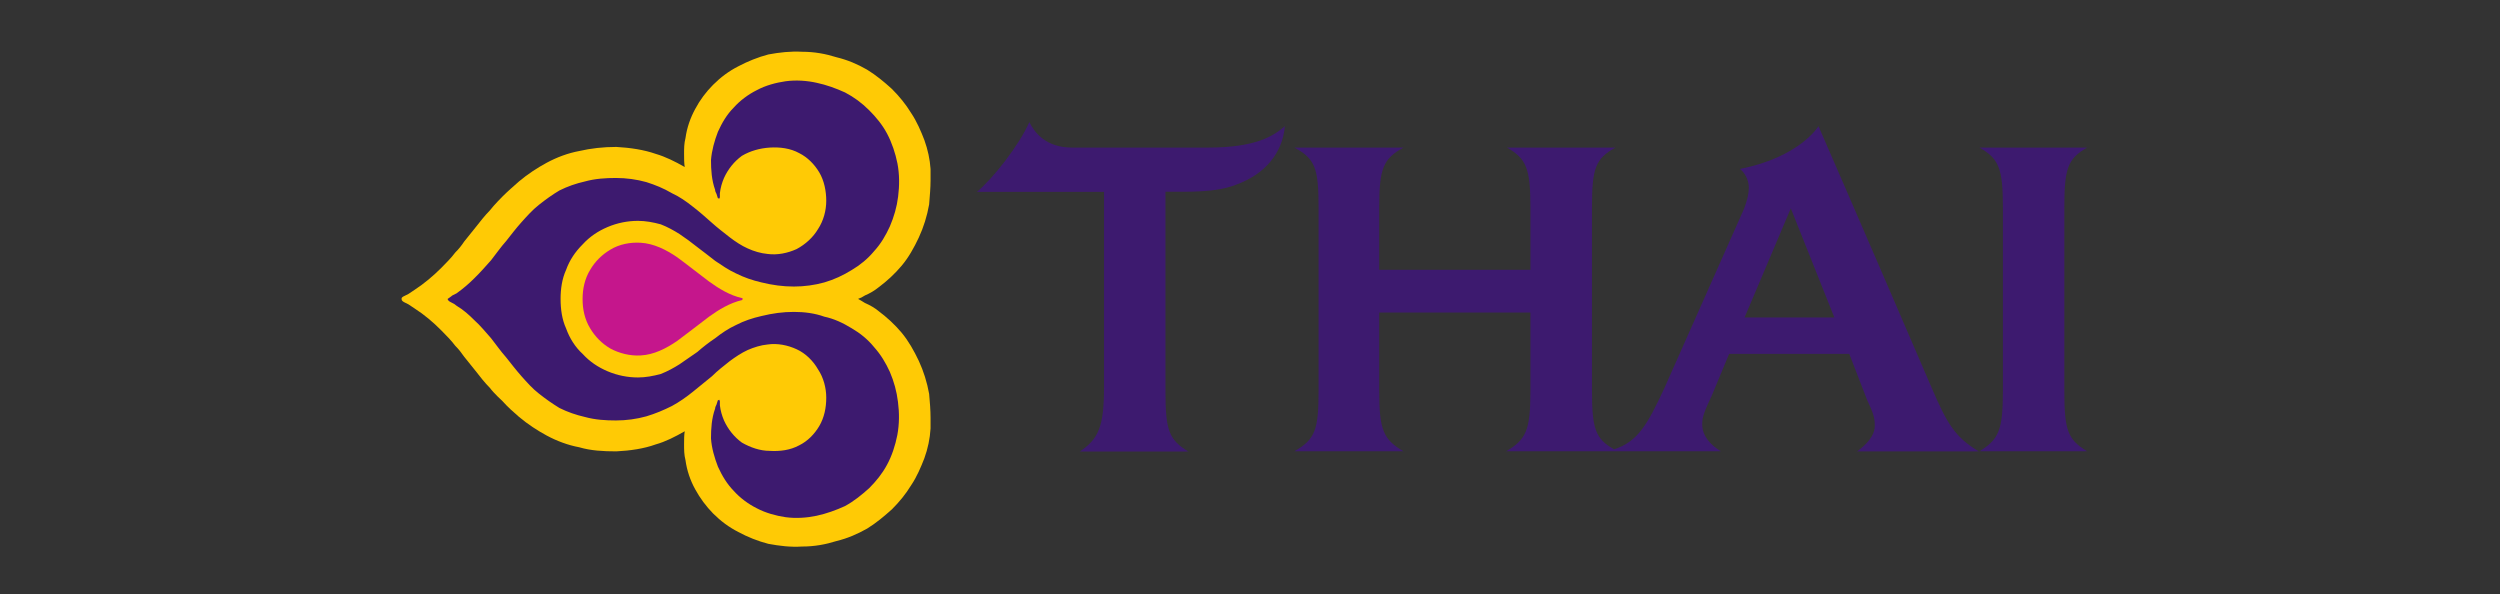
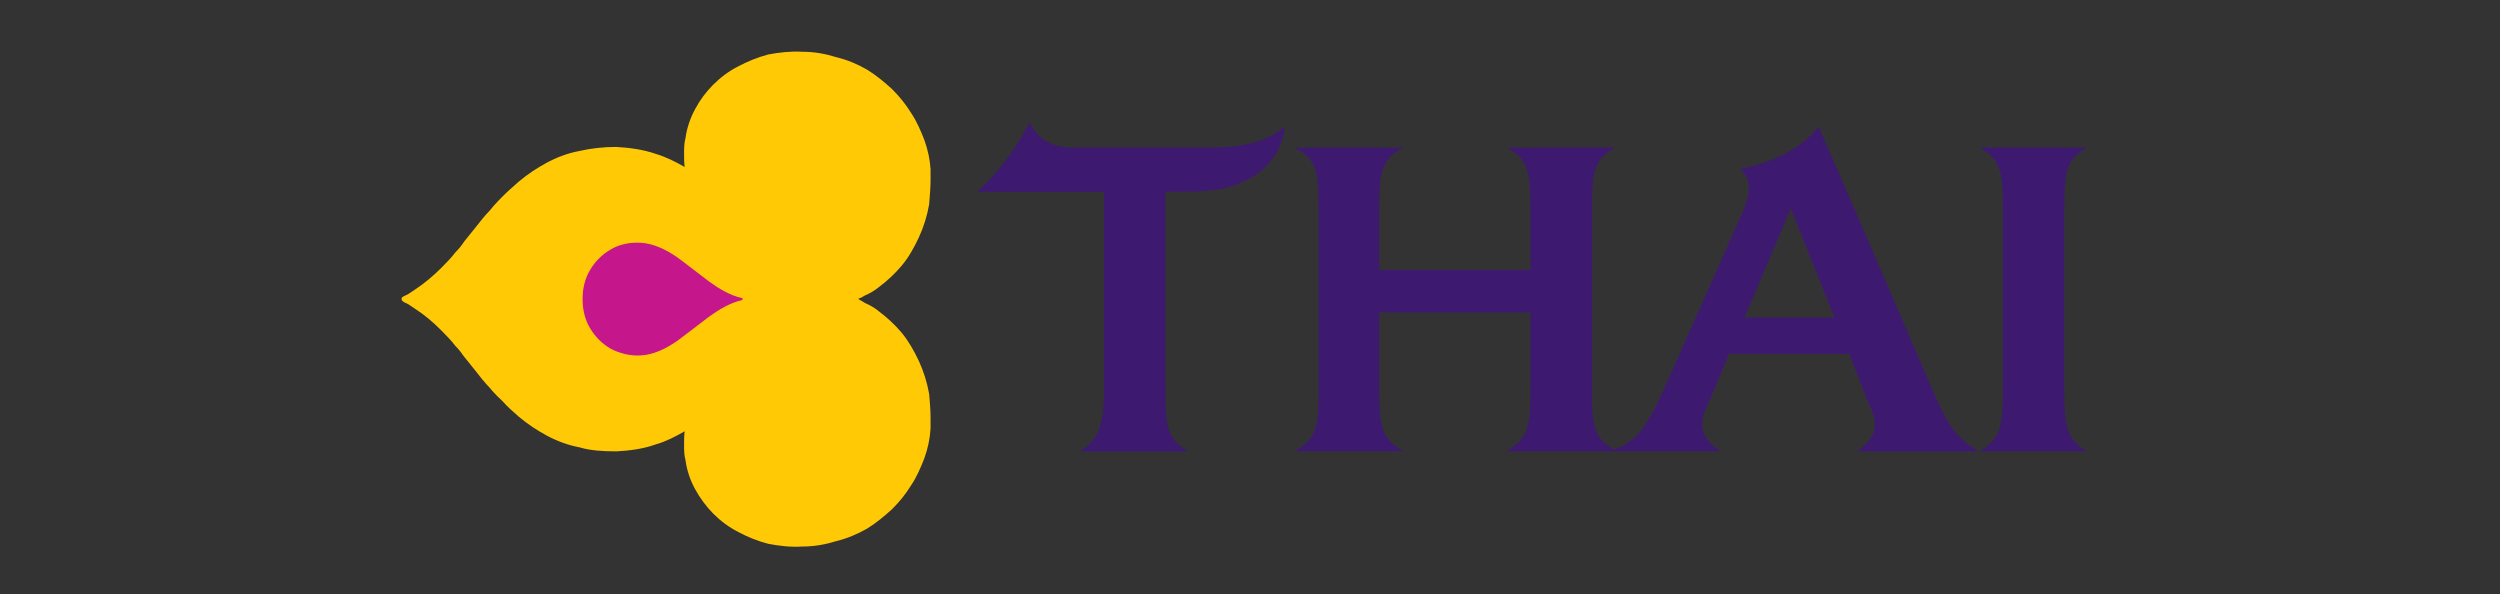
<svg xmlns="http://www.w3.org/2000/svg" version="1.1" id="Layer_1" x="0px" y="0px" viewBox="0 0 194.13 46.15" style="enable-background:new 0 0 194.13 46.15;" xml:space="preserve">
  <rect x="0" y="0" width="194.13" height="46.15" fill="#333333" stroke="none" />
  <style type="text/css">
	.st0{fill-rule:evenodd;clip-rule:evenodd;fill:#2E3290;}
	.st1{fill-rule:evenodd;clip-rule:evenodd;fill:#F6B626;}
	.st2{fill-rule:evenodd;clip-rule:evenodd;fill:#EC2029;}
	.st3{fill:#EC1E24;}
	.st4{fill-rule:evenodd;clip-rule:evenodd;fill:#D71440;}
	.st5{fill-rule:evenodd;clip-rule:evenodd;fill:#008B44;}
	.st6{fill-rule:evenodd;clip-rule:evenodd;fill:#F06022;}
	.st7{fill-rule:evenodd;clip-rule:evenodd;fill:#0086BE;}
	.st8{fill-rule:evenodd;clip-rule:evenodd;fill:#034693;}
	.st9{fill:#034EA2;}
	.st10{fill:#FFFFFF;}
	.st11{fill:#231F20;}
	.st12{fill-rule:evenodd;clip-rule:evenodd;fill:#FFCA05;}
	.st13{fill-rule:evenodd;clip-rule:evenodd;fill:#3D1A6F;}
	.st14{fill-rule:evenodd;clip-rule:evenodd;fill:#C5168C;}
</style>
  <g>
    <polygon class="st0" points="-129.3,-81.08 -67.28,-81.08 -56.23,-142.74  " />
    <polygon class="st1" points="-64.77,-115.81 -64.26,-135.97 -65.95,-134.53 -66.43,-115.63 -68.71,-107.24 -68.71,-107.24    -68.71,-107.24 -68.71,-107.24 -72.62,-114.39 -74.71,-127.14 -76.18,-125.9 -74.34,-114.39 -74.34,-105.39 -74.29,-105.41    -74.38,-105.37 -74.34,-105.39 -79.74,-111.72 -84.38,-118.98 -85.63,-117.93 -81.19,-110.98 -79.08,-102.9 -79.02,-102.93    -79.14,-102.85 -79.08,-102.9 -86.29,-107.77 -90.85,-113.52 -92.07,-112.49 -87.56,-106.79 -83.49,-99.53 -91.78,-102.84    -97.84,-107.62 -99.06,-106.59 -92.82,-101.66 -87.09,-95.61 -87.04,-95.67 -87.12,-95.56 -87.09,-95.61 -96.08,-97.16    -105.38,-101.26 -106.69,-100.16 -96.85,-95.83 -89.99,-91 -89.94,-91.08 -90.03,-90.9 -89.99,-91 -98.83,-91.61 -112.45,-95.3    -113.86,-94.1 -99.35,-90.18 -91.87,-86.17 -100.64,-85.13 -122.98,-86.41 -124.66,-84.99 -100.86,-83.63 -92.76,-81.37    -62.28,-106.63  " />
    <polygon class="st2" points="-94.26,-81.08 -32.24,-81.08 -21.19,-142.74  " />
    <path class="st0" d="M-5.97-117.18h-5.27l5.32-25.56H4.43c1.84,0,3.3,0.22,4.37,0.65c1.07,0.43,1.92,1.16,2.54,2.16   c0.63,1.01,0.94,2.21,0.94,3.6c0,1.29-0.25,2.54-0.74,3.76c-0.5,1.22-1.11,2.2-1.83,2.93c-0.72,0.73-1.5,1.29-2.33,1.67   c-0.83,0.38-1.95,0.66-3.36,0.86c-0.82,0.12-2.36,0.17-4.61,0.17h-3.35L-5.97-117.18z M-3.06-131.18h1.6c2.75,0,4.58-0.17,5.5-0.52   c0.92-0.34,1.65-0.9,2.17-1.66c0.53-0.76,0.79-1.6,0.79-2.51c0-0.61-0.14-1.11-0.41-1.5c-0.27-0.39-0.65-0.68-1.14-0.86   s-1.58-0.27-3.27-0.27h-3.73L-3.06-131.18z" />
    <path class="st0" d="M17.27-117.18H12.3l5.32-25.56h4.98l-1.9,9.12c1.14-0.9,2.21-1.55,3.2-1.95c0.99-0.4,2.05-0.6,3.19-0.6   c1.52,0,2.72,0.44,3.61,1.32c0.89,0.88,1.33,2.02,1.33,3.45c-0.03,0.74-0.2,1.88-0.52,3.44l-2.33,10.79H24.2l2.35-11   c0.25-1.19,0.39-1.97,0.42-2.31c0-0.64-0.2-1.14-0.59-1.53c-0.4-0.38-0.93-0.57-1.61-0.57c-0.86,0-1.69,0.29-2.48,0.87   c-1.03,0.77-1.81,1.72-2.35,2.84c-0.29,0.62-0.67,2.07-1.14,4.36L17.27-117.18z" />
    <path class="st0" d="M37.69-135.71h4.98l-3.86,18.54h-4.98L37.69-135.71z M39.15-142.74h4.98l-0.94,4.53h-4.98L39.15-142.74z" />
    <polygon class="st0" points="43.56,-117.18 48.88,-142.74 53.86,-142.74 48.53,-117.18  " />
    <path class="st0" d="M57.14-135.71h4.98l-3.86,18.54h-4.98L57.14-135.71z M58.6-142.74h4.98l-0.94,4.53h-4.98L58.6-142.74z" />
    <path class="st0" d="M66.75-135.71h4.75l-0.38,1.89c1.01-0.84,1.95-1.44,2.83-1.8c0.88-0.36,1.82-0.54,2.83-0.54   c1.93,0,3.48,0.67,4.66,2.01c1.17,1.34,1.76,3.34,1.76,6c0,3.35-1.02,6.17-3.06,8.48c-1.75,1.97-3.82,2.95-6.2,2.95   c-2.46,0-4.31-0.99-5.57-2.96l-1.96,9.54h-4.98L66.75-135.71z M69.72-125.07c0,1.46,0.35,2.59,1.05,3.4   c0.7,0.81,1.53,1.21,2.48,1.21c0.82,0,1.62-0.3,2.39-0.9c0.77-0.61,1.4-1.61,1.91-3.01c0.5-1.4,0.76-2.7,0.76-3.89   c0-1.39-0.33-2.46-0.99-3.21c-0.66-0.74-1.51-1.12-2.53-1.12c-0.95,0-1.82,0.34-2.61,1.03c-0.78,0.68-1.39,1.69-1.82,3.01   C69.93-127.23,69.72-126.07,69.72-125.07z" />
    <path class="st0" d="M88.34-135.71h4.75l-0.38,1.89c1.01-0.84,1.95-1.44,2.83-1.8c0.88-0.36,1.82-0.54,2.83-0.54   c1.93,0,3.48,0.67,4.66,2.01c1.17,1.34,1.76,3.34,1.76,6c0,3.35-1.02,6.17-3.06,8.48c-1.75,1.97-3.81,2.95-6.2,2.95   c-2.46,0-4.31-0.99-5.57-2.96l-1.96,9.54h-4.98L88.34-135.71z M91.31-125.07c0,1.46,0.35,2.59,1.05,3.4   c0.7,0.81,1.53,1.21,2.48,1.21c0.82,0,1.62-0.3,2.39-0.9c0.77-0.61,1.4-1.61,1.91-3.01c0.5-1.4,0.76-2.7,0.76-3.89   c0-1.39-0.33-2.46-1-3.21c-0.66-0.74-1.5-1.12-2.53-1.12c-0.95,0-1.82,0.34-2.61,1.03c-0.79,0.68-1.39,1.69-1.82,3.01   C91.53-127.23,91.31-126.07,91.31-125.07z" />
    <path class="st0" d="M110.05-135.71h4.98l-3.86,18.54h-4.98L110.05-135.71z M111.51-142.74h4.98l-0.95,4.53h-4.98L111.51-142.74z" />
    <path class="st0" d="M119.83-135.71h4.75l-0.48,2.45c1.2-1.04,2.32-1.79,3.36-2.23c1.04-0.45,2.14-0.67,3.3-0.67   c1.54,0,2.76,0.45,3.65,1.33c0.89,0.89,1.33,2.07,1.33,3.53c-0.02,0.65-0.23,1.87-0.64,3.68l-2.25,10.44h-4.98l2.24-10.48   c0.33-1.56,0.5-2.5,0.53-2.82c0-0.66-0.19-1.18-0.58-1.56c-0.39-0.38-0.92-0.57-1.61-0.57c-0.75,0-1.58,0.31-2.5,0.93   c-0.92,0.62-1.64,1.44-2.16,2.45c-0.39,0.72-0.82,2.2-1.31,4.43l-1.54,7.61h-4.98L119.83-135.71z" />
    <path class="st0" d="M155.47-124.89h-12.46c-0.01,0.2-0.02,0.35-0.02,0.46c0,1.24,0.35,2.24,1.04,3c0.7,0.76,1.54,1.14,2.55,1.14   c1.65,0,2.93-0.85,3.85-2.55l4.48,0.74c-0.87,1.79-2.03,3.14-3.48,4.04c-1.45,0.9-3.08,1.35-4.88,1.35c-2.48,0-4.49-0.79-6.04-2.37   c-1.55-1.58-2.32-3.67-2.32-6.27c0-2.54,0.7-4.8,2.1-6.78c1.91-2.68,4.63-4.02,8.16-4.02c2.25,0,4.05,0.7,5.37,2.11   c1.33,1.41,1.99,3.37,1.99,5.9C155.82-126.94,155.7-125.85,155.47-124.89z M151.28-127.94c0.01-0.22,0.02-0.39,0.02-0.51   c0-1.38-0.31-2.41-0.92-3.1c-0.61-0.69-1.43-1.03-2.46-1.03c-1.03,0-1.95,0.39-2.76,1.17c-0.81,0.78-1.36,1.94-1.65,3.47H151.28z" />
    <path class="st0" d="M2.43-89.08H-7.68l-3.11,5.67h-5.42l14.43-25.56h5.92l4.11,25.56H3.27L2.43-89.08z M1.8-93.33l-1.51-10.26   l-5.63,10.26H1.8z" />
    <path class="st0" d="M15.08-101.94h4.98L16.2-83.41h-4.98L15.08-101.94z M16.54-108.97h4.98l-0.94,4.53h-4.98L16.54-108.97z" />
    <path class="st0" d="M24.51-101.94h4.69l-0.73,3.51c1.75-2.64,3.65-3.97,5.68-3.97c0.72,0,1.49,0.18,2.32,0.54l-1.93,4.07   c-0.46-0.16-0.95-0.24-1.47-0.24c-0.87,0-1.76,0.33-2.66,0.98c-0.9,0.65-1.6,1.53-2.11,2.62c-0.5,1.1-1,2.83-1.5,5.21l-1.17,5.81   h-4.98L24.51-101.94z" />
    <polygon class="st0" points="34.64,-83.41 39.95,-108.97 44.93,-108.97 39.61,-83.41  " />
    <path class="st0" d="M48.22-101.94h4.98l-3.86,18.54h-4.98L48.22-101.94z M49.68-108.97h4.98l-0.94,4.53h-4.98L49.68-108.97z" />
    <path class="st0" d="M57.99-101.94h4.74l-0.48,2.45c1.2-1.04,2.32-1.79,3.37-2.23c1.04-0.45,2.14-0.67,3.29-0.67   c1.54,0,2.76,0.45,3.65,1.33c0.89,0.89,1.33,2.07,1.33,3.53c-0.02,0.65-0.23,1.87-0.64,3.68l-2.25,10.44h-4.98l2.24-10.48   c0.33-1.56,0.51-2.5,0.53-2.82c0-0.66-0.19-1.18-0.58-1.56c-0.38-0.38-0.92-0.57-1.61-0.57c-0.75,0-1.58,0.31-2.49,0.93   c-0.92,0.62-1.64,1.44-2.16,2.45c-0.39,0.72-0.82,2.2-1.31,4.43l-1.54,7.61h-4.98L57.99-101.94z" />
    <path class="st0" d="M93.64-91.12H81.18c-0.02,0.2-0.02,0.35-0.02,0.46c0,1.24,0.35,2.24,1.04,3c0.7,0.76,1.55,1.14,2.55,1.14   c1.65,0,2.93-0.85,3.85-2.55l4.48,0.74c-0.87,1.79-2.03,3.14-3.48,4.04c-1.45,0.9-3.08,1.35-4.88,1.35c-2.47,0-4.49-0.79-6.03-2.37   c-1.55-1.58-2.32-3.67-2.32-6.27c0-2.54,0.7-4.8,2.09-6.78c1.91-2.68,4.63-4.02,8.17-4.02c2.25,0,4.04,0.7,5.37,2.11   c1.33,1.41,2,3.37,2,5.9C93.99-93.17,93.87-92.08,93.64-91.12z M89.45-94.18c0.01-0.22,0.02-0.39,0.02-0.51   c0-1.38-0.31-2.41-0.92-3.1c-0.61-0.69-1.43-1.03-2.46-1.03c-1.03,0-1.95,0.39-2.76,1.17c-0.81,0.78-1.37,1.94-1.66,3.47H89.45z" />
    <path class="st0" d="M94.7-88.54l4.82-0.76c0.43,1.01,0.97,1.73,1.61,2.15c0.64,0.42,1.52,0.63,2.63,0.63   c1.15,0,2.06-0.26,2.75-0.77c0.48-0.35,0.72-0.78,0.72-1.28c0-0.34-0.12-0.64-0.37-0.91c-0.25-0.26-0.95-0.57-2.07-0.94   c-3.03-1-4.9-1.8-5.62-2.38c-1.13-0.91-1.69-2.1-1.69-3.57c0-1.47,0.55-2.73,1.64-3.79c1.52-1.48,3.79-2.22,6.79-2.22   c2.38,0,4.19,0.44,5.41,1.31c1.22,0.88,1.99,2.06,2.32,3.55l-4.59,0.81c-0.25-0.68-0.64-1.19-1.19-1.53   c-0.75-0.46-1.65-0.69-2.7-0.69c-1.05,0-1.81,0.18-2.27,0.53c-0.46,0.35-0.69,0.75-0.69,1.21c0,0.47,0.23,0.85,0.7,1.16   c0.29,0.19,1.23,0.51,2.81,0.98c2.44,0.71,4.07,1.41,4.9,2.1c1.16,0.97,1.74,2.13,1.74,3.5c0,1.76-0.74,3.29-2.21,4.58   c-1.48,1.29-3.56,1.94-6.24,1.94c-2.67,0-4.74-0.49-6.2-1.47C96.21-85.4,95.22-86.77,94.7-88.54z" />
  </g>
  <g id="_x23_e60005ff">
    <path class="st3" d="M149.16-111.65h20.46c-3.16,12.64-6.2,25.31-9.38,37.95h-41.48v-0.39l0,0.39   C128.87-86.38,139.01-99.02,149.16-111.65 M146.86-104.34c0,2.72-0.01,5.44,0.01,8.16c-2.71,0.01-5.42-0.01-8.13,0.01   c0.01,2.33,0.01,4.66,0,6.99c2.71,0.01,5.42,0,8.13,0.01c-0.01,2.72,0,5.44-0.01,8.16c2.35,0.01,4.7,0.01,7.05,0   c-0.01-2.72,0-5.44-0.01-8.16c2.72,0,5.44,0,8.16,0c0-2.33,0-4.67,0-7c-2.72,0-5.44,0-8.16,0c0.01-2.72-0.01-5.44,0.01-8.16   C151.56-104.34,149.21-104.35,146.86-104.34z" />
    <path class="st3" d="M176.3-103.17c2.15-1.86,5.13-2.35,7.89-2.26c2.55,0.11,5.31,0.77,7.05,2.77c1.07,1.17,1.44,2.77,1.56,4.31   c-2,0.02-4,0.01-6,0c-0.11-1.1-0.68-2.25-1.81-2.58c-1.48-0.42-3.47-0.36-4.4,1.05c-0.68,1.15,0.04,2.59,1.18,3.11   c3.2,1.63,7.15,1.91,9.77,4.57c2.53,2.94,2,8.01-1.1,10.36c-2.2,1.74-5.15,2.14-7.88,1.99c-2.57-0.16-5.3-0.83-7.12-2.78   c-1.24-1.3-1.75-3.12-1.72-4.89c2,0,3.99,0,5.99,0c0.15,0.81,0.34,1.68,0.96,2.27c0.99,1.02,2.54,1.16,3.87,0.96   c1.34-0.22,2.52-1.45,2.4-2.86c-0.04-0.96-0.81-1.67-1.61-2.09c-2.74-1.46-6.06-1.61-8.58-3.52   C173.46-95.09,173.23-100.56,176.3-103.17z" />
    <path class="st3" d="M243.71-103.15c2.06-1.81,4.91-2.32,7.57-2.3c2.57,0.08,5.38,0.64,7.21,2.59c1.18,1.19,1.64,2.88,1.74,4.51   c-2.01,0.02-4.01,0.03-6.01,0c-0.11-1.04-0.59-2.14-1.64-2.51c-1.33-0.46-3-0.45-4.13,0.48c-0.91,0.74-0.89,2.23-0.1,3.05   c0.84,0.86,2.05,1.18,3.16,1.53c2.28,0.7,4.66,1.32,6.61,2.76c3.39,2.48,3.37,8.09,0.29,10.81c-2.17,1.99-5.28,2.52-8.13,2.4   c-2.66-0.14-5.55-0.78-7.42-2.83c-1.24-1.29-1.72-3.1-1.73-4.85c2,0,4.01,0,6.01,0c0.17,0.8,0.31,1.66,0.94,2.25   c1.15,1.18,3.04,1.29,4.53,0.81c1.62-0.56,2.43-2.89,1.07-4.13c-1.33-1.15-3.11-1.53-4.73-2.07c-2.25-0.65-4.67-1.48-6.12-3.45   C240.91-96.78,241.17-100.94,243.71-103.15z" />
    <path class="st3" d="M265.5-103.27c2.44-1.98,5.79-2.38,8.83-2.08c2.33,0.22,4.79,1.05,6.25,2.98c0.91,1.14,1.22,2.61,1.33,4.02   c-1.99,0.02-3.99,0-5.98,0.01c-0.2-0.73-0.32-1.55-0.95-2.05c-1.12-0.93-2.77-0.92-4.09-0.48c-1.07,0.35-1.74,1.57-1.38,2.66   c0.36,1.15,1.55,1.7,2.6,2.07c2.59,0.88,5.39,1.43,7.64,3.08c3.43,2.46,3.4,8.14,0.3,10.86c-2.11,1.92-5.1,2.46-7.86,2.39   c-2.62-0.11-5.43-0.66-7.39-2.53c-1.41-1.31-2.03-3.27-2-5.16c2,0,4,0,5.99,0c0.16,1.28,0.83,2.57,2.11,3.02   c1.53,0.51,3.58,0.48,4.63-0.94c0.86-1.05,0.62-2.76-0.57-3.47c-2.88-1.86-6.66-1.8-9.35-4.04   C262.49-95.4,262.42-100.75,265.5-103.27z" />
    <path class="st3" d="M193.58-104.87c2.06,0,4.13,0.01,6.19-0.01c1.37,5.41,2.73,10.81,4.05,16.23c1.6-5.4,3.15-10.82,4.74-16.23   c2.04,0,4.07,0,6.11,0c1.61,5.39,3.08,10.82,4.78,16.19c1.25-5.41,2.67-10.78,3.98-16.18c2.07-0.01,4.15-0.01,6.21,0   c-2.25,8.11-4.47,16.23-6.74,24.33c-2.16,0-4.32-0.01-6.48,0c-1.62-5.53-3.23-11.08-4.79-16.63c-1.66,5.53-3.2,11.09-4.83,16.63   c-2.16,0-4.31-0.01-6.47,0.01C198.01-88.61,195.88-96.76,193.58-104.87z" />
    <path class="st3" d="M232.07-80.53c-0.02-8.11,0-16.23-0.01-24.34c2.1,0,4.21,0,6.32,0c-0.01,8.11,0.01,16.22-0.01,24.33   C236.27-80.53,234.17-80.54,232.07-80.53z" />
  </g>
  <g>
    <g>
      <path class="st4" d="M-102.96-60.26c0.34,0.1,0.72-0.09,0.83-0.44c0.11-0.35-0.08-0.71-0.44-0.82c-0.35-0.11-0.72,0.09-0.84,0.43    C-103.52-60.74-103.32-60.37-102.96-60.26L-102.96-60.26z M-104.26-60.57c1.84-3.62,5.2-3.98,5.2-3.98    c-2.14,1.62-2.98,5.44-3.2,6.79c-0.52,3.18-0.94,9.65-10.98,15.4c-11.59,6.63-11.12,12.38-14.55,21.46    c-7.01,18.58-39.55,27.41-52.01,29.26c-12.44,1.84-23.97,1.61-23.97,1.61c34.33-5.1,51.7-19.17,58.4-34.15    c6.7-14.99,12.34-16.23,26.37-21.05c12.27-4.22,13-10.72,14.3-14.29c0.11-0.33,0.25-0.64,0.38-0.92c-0.43,0.22-1.24,0.78-1.79,2    c-0.88,1.96-1.82,1.85-2.62,2.12c1.5-1.38,0.74-1.64,1.96-3.1C-105.81-60.55-104.75-60.57-104.26-60.57z" />
      <path class="st5" d="M-187.5-1.71c10.07-3.38,20.68-7.63,28.6-20.01c8.31-13.01,14.64-16.56,27.91-20.12    c0,0-10.78,3.44-16.84,16.53c-3.94,8.49-11.75,15.19-18.68,18.46C-176.95-1.93-187.5-1.71-187.5-1.71z" />
      <path class="st6" d="M-118.31-37.65c0,0-2.49,2.64-3.95,6.9c-1.47,4.26-1.25,9.55-4.81,15.61c-3.57,6.06-8.53,11.34-18.87,16.77    c0,0,12.53,0.73,20.12-6.97c7.58-7.7,6.54-15.25,6.22-23.01C-119.8-33.53-118.31-37.65-118.31-37.65z" />
      <path class="st7" d="M-192.27,18.76c-1.17-0.29-2.43,0.02-3.37,0.75c-0.44,0.33-0.86,0.77-1.17,1.15    c-0.08-1.69-0.51-1.88-0.51-1.88l-3.39,0.02c1.55,1.2,0.45,6.67,0.33,7.6c-1.17,9.2,0.08,9.82,0.08,9.82h3.26    c-1.14-0.68-0.78-5.72-0.36-9.38l-0.02,0.34c0.3-2.38,1.27-5.11,3.14-6.68c2.06-1.73,3.82-0.58,3.82-0.58    C-190.63,19.51-191.08,19.06-192.27,18.76z" />
      <path class="st7" d="M-188.19,23.26c0,0,0.56-3.65-0.78-4.48c0,0,4.28,0.03,3.83,4.24c0,0-1.97,12.12-0.16,13.2h-3.26    C-188.56,36.22-190.07,35.47-188.19,23.26z" />
      <path class="st7" d="M-189.14,14.5c0-1.05,0.87-1.9,1.94-1.9c1.08,0,1.95,0.85,1.95,1.9c0,1.06-0.87,1.91-1.95,1.91    C-188.28,16.41-189.14,15.56-189.14,14.5z" />
      <path class="st7" d="M-206.18,25.57c-2.76-2.51-10.82-4.55-10.43-8.69c0.16-1.8,2.13-2.74,4.64-2.86    c2.51-0.13,6.37,0.28,7.16,3.15c0,0,1.54-3.83-5.42-4.81c-4.04-0.58-8.98,0.89-9.36,5.06c-0.03,0.21-0.03,0.42-0.03,0.62    c0.06,1.88,1.17,3.24,2.75,4.32c3.62,2.82,9.5,4.71,9.17,8.23c-0.22,2.41-2.75,4.25-6.57,3.93c-3.76-0.49-6.36-1.76-6.37-4.61    c0,0-2.16,5.03,4.77,6.45v0.03c0.57,0.11,1.14,0.19,1.71,0.23c0.14,0.02,0.29,0.02,0.43,0.03v-0.01c4.68,0.2,9.34-1.93,9.76-6.36    C-203.78,28.28-204.67,26.76-206.18,25.57z" />
      <path class="st8" d="M-137.42,30.03c0.1-2.61,0.41-4.89,0.41-4.89c0.86-5.09-2.76-6.9-6.51-6.9c-2.98,0-5.39,1.46-6.86,3.98    c0.17-3.1-0.56-3.38-0.56-3.38l-3.3-0.04c1.55,1.2,0.45,6.67,0.33,7.6c-1.16,9.2,0.08,9.82,0.08,9.82h3.26    c-1.25-0.74-0.71-6.66-0.25-10.32l-0.01,0.24c0.34-2.92,3.34-5.74,6.35-5.74c2.94,0,5.29,0.92,4.8,4.39c0,0-0.63,6.71-0.63,6.77    c-0.16,4.12,0.75,4.67,0.75,4.67h2.94C-137.45,35.42-137.5,31.99-137.42,30.03z" />
      <path class="st8" d="M-122.08,33.79c-1.69-1.98-4.09-6.81-5.51-7.87c0,0,1.59-1.73,2.86-3.2c2.91-3.36,6.44-4.33,6.44-4.33    s-5.07-0.38-9.42,4.3l-3.02,3.1c0.01-0.02,0.01-0.06,0.01-0.1c0.9-6.39-0.14-13.04-0.14-13.04l-3.31-0.05    c1.25,1.04,0.45,12.83,0.34,13.77c-1.17,9.2,0.07,9.83,0.07,9.83h3.27c-1.25-0.74-0.71-6.7-0.25-10.35    c1.62,0.96,3.74,5.66,5.08,7.36c1.35,1.72,3.2,3,3.2,3h3.51C-119.37,35.97-120.52,35.64-122.08,33.79z" />
      <path class="st8" d="M-163.97,18.28c-2.39,0.1-4.02,0.83-5.05,1.45c-1.14,0.67-1.9,1.74-1.9,1.74c2.3-1.27,4.32-1.74,6.58-1.74    c1.68,0,4.26,0.58,4.26,2.69c0,3.85-9.54,3.12-11.75,6.4c-1.59,2.35-0.51,5.61,2.51,6.64c0,0-1.3-0.21-2.93-1.03    c-1.71-0.85-4.92-0.88-6.42-0.71c-0.12-2.31,0.22-5.7,0.52-8.05c0.9-6.4-0.14-13.1-0.14-13.1h-3.3    c1.25,1.03,0.45,12.84,0.34,13.77c-1.17,9.2,0.06,9.91,0.06,9.91s4.49-0.74,7.25-0.27c3.94,0.68,6.7,0.49,9.2-0.8    c1.97-1.01,2.75-2.44,2.75-2.44c-0.15,0.11-0.34,0.23-0.53,0.36c-3.88,2.83-7.87,2.07-7.86-1.34c0.01-4.15,7.87-4.23,10.16-6.51    c0,0-0.41,3.1-0.51,6.22c-0.12,4.12,0.49,4.71,0.49,4.71h3.19c-1.79-2.28-0.01-11,0.14-13.59    C-156.78,20.21-158.08,18.02-163.97,18.28z" />
      <path class="st8" d="M-114.86,36.39c-3.04-0.46-5.41-3.96-2.45-7.5c2.95-3.52,11.76-2.55,11.76-6.4c0-2.11-2.58-2.69-4.26-2.69    c-2.25,0-4.28,0.47-6.58,1.73c0,0,0.76-1.06,1.89-1.73c1.04-0.62,2.67-1.35,5.05-1.46c5.89-0.26,7.2,1.93,7.06,4.35    c-0.14,2.59-1.93,11.31-0.14,13.59h-3.18c0,0-0.61-0.58-0.49-4.71c0.09-3.13,0.51-6.22,0.51-6.22c-2.3,2.28-10.16,2.37-10.17,6.51    c0,3.4,3.98,4.17,7.86,1.34c0.19-0.14,0.39-0.26,0.53-0.35C-107.46,32.84-110.15,37.09-114.86,36.39z" />
      <path class="st8" d="M-83.01,30.02c0.11-2.6,0.41-4.89,0.41-4.89c0.86-5.1-2.76-6.9-6.51-6.9c-2.99,0-5.4,1.45-6.86,3.97    c0.17-3.1-0.56-3.38-0.56-3.38l-3.31-0.04c1.56,1.21,0.46,6.67,0.34,7.6c-1.17,9.2,0.07,9.82,0.07,9.82h3.27    c-1.25-0.74-0.71-6.65-0.25-10.32l-0.01,0.23c0.34-2.93,3.34-5.74,6.35-5.74c2.93,0,5.28,0.92,4.8,4.39c0,0-0.63,6.71-0.63,6.77    c-0.16,4.13,0.75,4.67,0.75,4.67h2.94C-83.04,35.42-83.09,31.98-83.01,30.02z" />
    </g>
    <g>
      <path class="st7" d="M-165.6,44.14c-0.99-3.87-1.67-4.39-1.67-4.39h-1.02c-0.04,0-0.08,0-0.11,0h-0.07c0,0,0,0,0.01,0.01    c-0.01,0-0.01,0-0.01,0s0.28,0.52-1.57,4.38c-1.1,2.28-1.85,4.01-1.6,4.5h1.2c-0.16-0.32,0.1-1.16,0.6-2.33v0.02    c0.77-1.58,2.16-1.5,2.89-1.21c0,0-0.28-0.5-1.21-0.61c-0.35-0.05-0.66,0.02-0.91,0.11c0.08-0.16,0.15-0.32,0.22-0.47    c0.92-1.9,0.91-3.03,0.81-3.68c0.3,0.61,0.72,1.7,1.22,3.68c0.6,2.28,1.12,4.01,1.72,4.48h1.2    C-164.48,48.15-165.01,46.42-165.6,44.14z" />
      <g>
        <path class="st7" d="M-162.91,43.74c0,0,0.21-1.38-0.3-1.69c0,0,1.62,0.02,1.45,1.6c0,0-0.74,4.57-0.06,4.98h-1.23     C-163.06,48.62-163.63,48.34-162.91,43.74z" />
        <path class="st7" d="M-162.54,39.72c0.39,0,0.72,0.32,0.72,0.71c0,0.4-0.33,0.72-0.72,0.72c-0.41,0-0.74-0.32-0.74-0.72     C-163.28,40.04-162.94,39.72-162.54,39.72z" />
      </g>
      <path class="st7" d="M-131.99,45.57c-0.77-0.69-3.04-1.18-2.94-2.34c0.05-0.5,0.57-0.76,1.27-0.79c0.7-0.04,1.78,0.07,2,0.88    c0,0,0.43-1.08-1.51-1.36c-1.14-0.16-2.68,0.25-2.79,1.42c-0.01,0.06-0.01,0.11-0.01,0.17c0.01,0.52,0.4,1,0.85,1.31    c1.01,0.8,2.62,1.22,2.53,2.21c-0.06,0.68-0.75,1.2-1.82,1.1c-1.05-0.13-1.78-0.49-1.79-1.29c0,0-0.6,1.41,1.34,1.81    c0.15,0.04,0.31,0.05,0.48,0.07c0.04,0,0.07,0.01,0.12,0.01c1.31,0.06,2.72-0.54,2.84-1.78    C-131.37,46.42-131.57,45.91-131.99,45.57z" />
      <path class="st7" d="M-139.16,48.15c-0.84,0.03-1.48-0.09-1.84-0.83c-0.65-1.33,1.64-1.61,3.21-2.6c1.15-0.72,1.11-2.88-1.69-2.8    c-2.05,0-3.04,1.94-3.04,3.57c0,2.4,1.37,3.26,2.78,3.26c1.12,0,1.96-0.61,2.39-1.35C-137.69,47.83-138.46,48.13-139.16,48.15    L-139.16,48.15z M-140.97,43.73c0.45-0.84,1.24-1.21,1.87-1.21c1.24,0,1.57,1.67-0.52,2.5c-1.07,0.43-1.73,1.13-1.73,1.13    C-141.59,45.19-141.11,44-140.97,43.73z" />
      <path class="st7" d="M-154.6,44.58c0.31-2.41-0.06-4.85-0.06-4.85l-1.24-0.01c0.47,0.39,0.17,4.84,0.13,5.19    c-0.44,3.48,0.03,3.7,0.03,3.7h1.23C-154.99,48.35-154.77,45.96-154.6,44.58z" />
      <path class="st7" d="M-143.97,46.29c0.04-0.98,0.15-1.84,0.15-1.84c0.33-1.91-1.04-2.6-2.45-2.6c-1.13,0-2.03,0.55-2.58,1.5    c0.06-1.17-0.21-1.28-0.21-1.28h-1.25c0.59,0.45,0.17,2.51,0.12,2.87c-0.43,3.47,0.03,3.7,0.03,3.7h1.23    c-0.47-0.28-0.27-2.42-0.1-3.8c0.12-1.1,1.26-2.16,2.4-2.16c1.11,0,2,0.35,1.8,1.65c0,0-0.23,2.54-0.23,2.55    c-0.07,1.55,0.27,1.76,0.27,1.76h1.12C-143.98,48.33-144,47.03-143.97,46.29z" />
      <path class="st7" d="M-157.23,42.05c-0.44-0.12-0.92,0.01-1.27,0.28c-0.17,0.12-0.33,0.28-0.44,0.43    c-0.03-0.64-0.19-0.69-0.19-0.69l-1.28,0.01c0.59,0.45,0.17,2.5,0.13,2.85c-0.43,3.47,0.03,3.7,0.03,3.7h1.23    c-0.43-0.24-0.3-2.15-0.14-3.53l-0.01,0.13c0.12-0.91,0.48-1.93,1.18-2.52c0.77-0.65,1.45-0.22,1.45-0.22    C-156.62,42.33-156.79,42.15-157.23,42.05z" />
      <g>
        <path class="st7" d="M-152.83,43.74c0,0,0.21-1.37-0.29-1.69c0,0,1.61,0.02,1.45,1.6c0,0-0.75,4.57-0.06,4.97h-1.23     C-152.96,48.62-153.53,48.35-152.83,43.74z" />
        <path class="st7" d="M-152.45,41.16c0.4,0,0.73-0.32,0.73-0.72c0-0.4-0.33-0.72-0.73-0.72c-0.4,0-0.73,0.32-0.73,0.72     C-153.19,40.84-152.86,41.16-152.45,41.16z" />
      </g>
    </g>
  </g>
  <g>
    <g>
      <path class="st9" d="M-174.7-90.97h-91.44c-1.24,0-2.24-1-2.24-2.24v-91.44c0-1.24,1-2.24,2.24-2.24h91.44    c1.24,0,2.24,1,2.24,2.24v91.44C-172.47-91.97-173.47-90.97-174.7-90.97z" />
      <path class="st10" d="M-208.53-138.33c-3.08,0-7.04,0-7.61,0c-0.52,0-0.82,0.38-0.82,0.38l-21.39,26.52    c-0.3,0.37-0.07,0.5,0.13,0.5c0.5,0,1.85,0,2.56,0c0.41,0,0.53-0.21,0.58-0.3l5.67-7.27c0,0,0.13-0.15,0.3-0.15    c0.16,0,6.97,0,7.13,0c0.15,0,0.11,0.14,0.11,0.14s-1.39,7.13-1.4,7.2c-0.01,0.08,0,0.37,0.33,0.37c1.01,0,8.12,0,9.18,0    c0.14,0,0.29-0.09,0.33-0.29c0,0,1.07-5.48,5.23-26.74C-208.17-138.1-208.27-138.33-208.53-138.33L-208.53-138.33z     M-227.38-121.11l7.76-9.95c0,0,0.07-0.09,0.13-0.09c0.08,0,0.06,0.09,0.06,0.09l-1.93,9.94c0,0-0.03,0.14-0.17,0.14    c-0.14,0-5.65,0-5.77,0C-227.38-120.97-227.42-121.04-227.38-121.11L-227.38-121.11z" />
      <path class="st10" d="M-258.27-114.56c-0.09,0.36,0.09,0.84,0.67,1.32c1.09,0.9,4.29,2.82,9.45,2.82c9.29,0,12.65-6,11.48-11.09    c-0.31-1.36-2.13-8.69-2.38-9.68c-0.73-2.88,0.67-4.96,3.42-4.96c2.35,0,3.94,0.93,5.22,1.74c0.24,0.15,0.45,0.1,0.51-0.23    c0.03-0.16,0.38-1.83,0.38-1.83s0.14-0.51-0.41-0.8c-0.85-0.45-2.98-1.65-7.46-1.65c-8.33-0.01-11.87,5.34-10.42,11.13    c0.46,1.85,2.33,8.98,2.33,10.32c0,0.51,0.25,4.21-4.01,4.23c-3.82,0.02-6.65-2.69-7.57-3.63c-0.15-0.16-0.48-0.16-0.57,0.18    C-257.69-116.51-258.27-114.56-258.27-114.56L-258.27-114.56z" />
      <path class="st10" d="M-211.08-114.42c-0.09,0.36,0.09,0.84,0.67,1.32c1.09,0.9,4.06,2.69,9.22,2.69c9.29,0,12.65-6,11.48-11.09    c-0.31-1.36-2.13-8.69-2.38-9.68c-0.73-2.88,0.67-4.96,3.42-4.96c2.35,0,3.94,0.93,5.22,1.74c0.24,0.15,0.45,0.1,0.51-0.23    c0.03-0.16,0.38-1.83,0.38-1.83s0.14-0.51-0.41-0.8c-0.85-0.45-2.98-1.65-7.46-1.65c-8.33-0.01-11.87,5.34-10.42,11.13    c0.46,1.85,2.33,8.98,2.33,10.32c0,0.51,0.25,4.21-4.01,4.23c-3.82,0.02-6.65-2.69-7.57-3.63c-0.15-0.16-0.45-0.16-0.53,0.18    C-210.68-116.48-211.08-114.42-211.08-114.42L-211.08-114.42z" />
    </g>
    <polygon class="st11" points="-248.67,-84.15 -248.62,-84.15 -248.62,-84.19 -248.62,-85.8 -248.62,-85.85 -248.67,-85.85    -250.04,-85.85 -250.09,-85.85 -250.09,-85.8 -250.09,-84.19 -250.09,-84.15 -250.04,-84.15 -248.67,-84.15  " />
    <polygon class="st11" points="-221.36,-84.16 -221.31,-84.16 -221.31,-84.2 -221.31,-85.81 -221.31,-85.86 -221.36,-85.86    -222.73,-85.86 -222.77,-85.86 -222.77,-85.81 -222.77,-84.2 -222.77,-84.16 -222.73,-84.16 -221.36,-84.16  " />
    <path class="st11" d="M-288.52-73.04c2.75,0,4.4-1.32,4.4-3.54c0-1.59-0.61-2.17-2.02-3.1c-0.44-0.29-0.93-0.54-1.41-0.78   c-1.28-0.65-2.48-1.26-2.48-2.54c0-1.04,0.85-1.74,2.12-1.74c1.39,0,2.68,0.55,2.93,0.66l0.06,0.03v-0.06v-1.25v-0.03l-0.03-0.01   c-0.56-0.17-1.74-0.43-2.67-0.43c-1.18,0-2.16,0.28-2.85,0.82c-0.7,0.55-1.07,1.35-1.07,2.33c0,1.74,1.11,2.57,2.07,3.09   c0.31,0.17,0.61,0.33,0.91,0.48c1.48,0.76,2.76,1.41,2.76,2.82c0,1.33-0.91,2.09-2.49,2.09c-1.1,0-2.28-0.45-3.07-0.82l-0.06-0.03   v0.07v1.39v0.03l0.03,0.01l0.05,0.02C-290.91-73.39-289.91-73.04-288.52-73.04L-288.52-73.04z" />
    <path class="st11" d="M-271.98-82.41c-2.02,0-3.12,0.86-3.26,2.55l0,0.05h0.05h1.6h0.04l0-0.04c0.06-0.69,0.14-1.73,1.52-1.73   c1.36,0,1.54,1.14,1.54,2.25v0.99c-1.4,0.08-4.99,0.31-4.99,3.02c0,0.6,0.24,1.17,0.68,1.59c0.45,0.44,1.08,0.68,1.77,0.68   c1.48,0,2.29-1.01,2.55-1.41v1.16v0.04h0.04h1.38h0.04v-0.04v-6.11C-269.03-80.69-269.33-82.41-271.98-82.41L-271.98-82.41z    M-270.49-76.44c0,1.31-0.93,2.38-2.06,2.38c-0.82,0-1.36-0.57-1.36-1.45c0-1.16,1.13-1.81,3.35-1.95l0.07,0V-76.44L-270.49-76.44z   " />
-     <path class="st11" d="M-262.04-79.03v5.74v0.04h0.04h1.38h0.04v-0.04v-6.74c0-0.57-0.18-1.14-0.49-1.56   c-0.39-0.53-0.97-0.81-1.68-0.81c-1.8,0-2.67,1.3-3.18,2.32v-2.08v-0.04h-0.04h-1.34h-0.04v0.04v8.87v0.04h0.04h1.38h0.04v-0.04   v-3.8c0-1.7,0.83-4.09,2.66-4.09C-262.04-81.19-262.04-79.99-262.04-79.03L-262.04-79.03z" />
+     <path class="st11" d="M-262.04-79.03v5.74v0.04h0.04h1.38h0.04v-0.04v-6.74c-0.39-0.53-0.97-0.81-1.68-0.81c-1.8,0-2.67,1.3-3.18,2.32v-2.08v-0.04h-0.04h-1.34h-0.04v0.04v8.87v0.04h0.04h1.38h0.04v-0.04   v-3.8c0-1.7,0.83-4.09,2.66-4.09C-262.04-81.19-262.04-79.99-262.04-79.03L-262.04-79.03z" />
    <path class="st11" d="M-256.04-73.05c1.52,0,2.34-1.09,2.62-1.83v1.58v0.04h0.04h1.41h0.04v-0.04v-12.52v-0.04h-0.04h-1.41h-0.04   v0.04v5.11c-0.21-0.53-0.78-1.71-2.43-1.71c-1.09,0-1.94,0.47-2.52,1.4c-0.51,0.82-0.78,1.96-0.78,3.3c0,1.36,0.21,2.45,0.62,3.22   C-258-73.53-257.17-73.05-256.04-73.05L-256.04-73.05z M-255.6-81.43c1.63,0,2.18,2.43,2.18,3.54c0,2.26-0.94,3.83-2.3,3.83   c-1.46,0-1.76-1.93-1.76-3.55C-257.48-78.76-257.29-81.43-255.6-81.43L-255.6-81.43z" />
    <path class="st11" d="M-242.16-82.41c-1.8,0-2.67,1.3-3.18,2.32v-2.08v-0.04h-0.04h-1.34h-0.04v0.04v8.87v0.04h0.04h1.38h0.04   v-0.04v-3.8c0-1.7,0.83-4.09,2.66-4.09c1.19,0,1.19,1.2,1.19,2.16v5.74v0.04h0.04h1.38h0.04v-0.04v-6.74   c0-0.57-0.18-1.14-0.49-1.56C-240.88-82.13-241.46-82.41-242.16-82.41L-242.16-82.41z" />
-     <polygon class="st11" points="-225.05,-82.2 -225.08,-82.2 -225.09,-82.17 -227.48,-75.28 -230.14,-82.18 -230.15,-82.2    -230.17,-82.2 -231.7,-82.2 -231.76,-82.2 -231.74,-82.15 -228.22,-73.28 -228.21,-73.25 -228.18,-73.25 -226.9,-73.25    -226.87,-73.25 -226.86,-73.28 -223.67,-82.15 -223.65,-82.2 -223.71,-82.2 -225.05,-82.2  " />
    <path class="st11" d="M-205.51-81.6c-0.39-0.53-0.97-0.81-1.68-0.81c-1.8,0-2.67,1.3-3.18,2.32v-2.08v-0.04h-0.04h-1.34h-0.04v0.04   v8.87v0.04h0.04h1.38h0.04v-0.04v-3.8c0-1.7,0.83-4.09,2.66-4.09c1.19,0,1.19,1.2,1.19,2.16v5.74v0.04h0.04h1.38h0.04v-0.04v-6.74   C-205.02-80.61-205.2-81.17-205.51-81.6L-205.51-81.6z" />
    <path class="st11" d="M-276.83-74.21c-0.37,0.1-0.67,0.18-1.28,0.18c-2.9,0-3.33-2.71-3.33-4.32c0-0.97,0.19-3.24,1.93-3.24   c0.95,0,1.44,0.57,1.5,1.74l0,0.04h0.04h1.59h0.05l0-0.05c-0.08-0.75-0.36-1.38-0.83-1.82c-0.53-0.49-1.29-0.74-2.24-0.74   c-2.32,0-3.66,1.6-3.66,4.4c0,1.51,0.33,2.7,0.98,3.53c0.75,0.95,1.92,1.43,3.49,1.43c0.82,0,1.4-0.13,2.01-0.32l0.03-0.01v-0.03   v-0.82v-0.05l-0.05,0.01L-276.83-74.21L-276.83-74.21z" />
    <path class="st11" d="M-235.2-82.41c-2.02,0-3.12,0.86-3.26,2.55l0,0.05h0.05h1.6h0.04l0-0.04c0.06-0.69,0.14-1.73,1.52-1.73   c1.36,0,1.54,1.14,1.54,2.25v0.99c-1.41,0.08-4.99,0.31-4.99,3.02c0,0.6,0.24,1.17,0.68,1.59c0.45,0.44,1.08,0.68,1.77,0.68   c1.48,0,2.29-1.01,2.55-1.41v1.16v0.04h0.04h1.38h0.04v-0.04v-6.11C-232.25-80.7-232.56-82.41-235.2-82.41L-235.2-82.41z    M-233.72-76.45c0,1.31-0.93,2.38-2.06,2.38c-0.82,0-1.36-0.57-1.36-1.45c0-1.16,1.13-1.81,3.35-1.95l0.07,0V-76.45L-233.72-76.45z   " />
    <path class="st11" d="M-216.42-82.41c-2.02,0-3.12,0.86-3.26,2.55l0,0.05h0.05h1.6h0.04l0-0.04c0.06-0.69,0.14-1.73,1.52-1.73   c1.36,0,1.54,1.14,1.54,2.25v0.99c-1.41,0.08-4.99,0.31-4.99,3.02c0,0.6,0.24,1.17,0.68,1.59c0.45,0.44,1.08,0.68,1.77,0.68   c1.48,0,2.29-1.01,2.55-1.41v1.16v0.04h0.04h1.38h0.04v-0.04v-6.11C-213.47-80.7-213.78-82.41-216.42-82.41L-216.42-82.41z    M-214.93-76.45c0,1.31-0.93,2.38-2.06,2.38c-0.82,0-1.36-0.57-1.36-1.45c0-1.16,1.13-1.81,3.35-1.95l0.07,0V-76.45L-214.93-76.45z   " />
    <polygon class="st11" points="-250.04,-82.2 -250.08,-82.2 -250.08,-82.16 -250.08,-73.29 -250.08,-73.25 -250.04,-73.25    -248.66,-73.25 -248.62,-73.25 -248.62,-73.29 -248.62,-82.16 -248.62,-82.2 -248.66,-82.2 -250.04,-82.2  " />
    <polygon class="st11" points="-222.73,-82.2 -222.77,-82.2 -222.77,-82.16 -222.77,-73.29 -222.77,-73.25 -222.73,-73.25    -221.35,-73.25 -221.31,-73.25 -221.31,-73.29 -221.31,-82.16 -221.31,-82.2 -221.35,-82.2 -222.73,-82.2  " />
    <path class="st11" d="M-183.08-80.19v-1.99v-0.04h-0.04h-1.38h-0.04v0.04v8.88v0.04h0.04h1.38h0.04v-0.04v-4.2   c0-1.2,0.32-3.22,2.46-3.22h0.39h0.04v-0.04v-1.63v-0.04h-0.04C-181.56-82.44-182.56-81.3-183.08-80.19L-183.08-80.19z" />
    <path class="st11" d="M-167.84-82.44c-1.8,0-2.69,1.31-3.2,2.34v-2.08v-0.04h-0.04h-1.34h-0.04v0.04v8.88v0.04h0.04h1.38h0.04   v-0.04v-3.81c0-1.7,0.83-4.1,2.68-4.1c1.2,0,1.2,1.2,1.2,2.16v5.75v0.04h0.04h1.38h0.04v-0.04v-6.76c0-0.57-0.18-1.14-0.49-1.57   C-166.55-82.16-167.13-82.44-167.84-82.44L-167.84-82.44z" />
    <path class="st11" d="M-160.56-82.45c-1.25,0-2.2,0.42-2.82,1.26c-0.56,0.75-0.84,1.82-0.84,3.17c0,3.16,1.62,4.98,4.44,4.98   c0.96,0,1.44-0.13,2.1-0.32l0.12-0.03l0.03-0.01l0-0.03v-0.8v-0.05l-0.05,0.01c-0.1,0.02-0.19,0.05-0.28,0.07   c-0.37,0.1-0.7,0.19-1.35,0.19c-2.96,0-3.37-2.4-3.38-4.77h5.18h0.04v-0.04c0-0.38,0-1.27-0.4-2.08   C-158.25-81.93-159.2-82.45-160.56-82.45L-160.56-82.45z M-162.53-79.69c0.02-0.54,0.38-1.93,1.88-1.93c1.44,0,1.76,1.04,1.77,1.93   H-162.53L-162.53-79.69z" />
    <path class="st11" d="M-151.91-78.13c-0.4-0.24-0.79-0.45-1.13-0.62c-0.98-0.51-1.69-0.88-1.69-1.65c0-0.76,0.8-1.03,1.49-1.03   c0.99,0,1.87,0.5,2.2,0.69l0.04,0.02l0.06,0.04l0-0.07v-1.19v-0.03l-0.03-0.01c-0.1-0.02-0.23-0.06-0.38-0.12   c-0.41-0.14-1.02-0.34-1.7-0.34c-2,0-3.1,0.88-3.1,2.47c0,1.33,1,1.88,1.97,2.41c0.16,0.09,0.32,0.17,0.47,0.27l0.4,0.23   c0.86,0.49,1.48,0.85,1.48,1.61c0,0.88-0.68,1.4-1.83,1.4c-0.5,0-1.33-0.14-2.44-0.82l-0.03-0.02l-0.06-0.04l0,0.07v1.21v0.03   l0.03,0.01c0.06,0.02,0.12,0.05,0.18,0.08c0.44,0.18,1.18,0.49,2.25,0.49c2.48,0,3.36-1.38,3.36-2.68   C-150.36-77.04-151.11-77.66-151.91-78.13L-151.91-78.13z" />
    <polygon class="st11" points="-187.81,-82.21 -187.85,-82.21 -187.85,-82.17 -187.85,-73.3 -187.85,-73.26 -187.81,-73.26    -186.43,-73.26 -186.39,-73.26 -186.39,-73.3 -186.39,-82.17 -186.39,-82.21 -186.43,-82.21 -187.81,-82.21  " />
    <polygon class="st11" points="-186.44,-84.16 -186.4,-84.16 -186.4,-84.2 -186.4,-85.81 -186.4,-85.86 -186.44,-85.86    -187.82,-85.86 -187.86,-85.86 -187.86,-85.81 -187.86,-84.2 -187.86,-84.16 -187.82,-84.16 -186.44,-84.16  " />
    <polygon class="st11" points="-179.05,-85.87 -179.09,-85.87 -179.09,-85.83 -179.09,-73.3 -179.09,-73.26 -179.05,-73.26    -177.67,-73.26 -177.62,-73.26 -177.62,-73.3 -177.62,-85.83 -177.62,-85.87 -177.67,-85.87 -179.05,-85.87  " />
    <polygon class="st11" points="-175.74,-82.21 -175.78,-82.21 -175.78,-82.17 -175.78,-73.3 -175.78,-73.26 -175.74,-73.26    -174.36,-73.26 -174.32,-73.26 -174.32,-73.3 -174.32,-82.17 -174.32,-82.21 -174.36,-82.21 -175.74,-82.21  " />
    <polygon class="st11" points="-174.36,-84.16 -174.32,-84.16 -174.32,-84.2 -174.32,-85.81 -174.32,-85.86 -174.36,-85.86    -175.74,-85.86 -175.78,-85.86 -175.78,-85.81 -175.78,-84.2 -175.78,-84.16 -175.74,-84.16 -174.36,-84.16  " />
    <path class="st11" d="M-193.28-85.87h-0.03h-1.7h-0.03l-0.01,0.03l-4.23,12.58h1.48l1.19-3.72h4.68l1.21,3.72h1.69l-4.25-12.58   L-193.28-85.87L-193.28-85.87z M-196.26-78.1l1.99-6.19l1.98,6.19H-196.26L-196.26-78.1z" />
  </g>
  <g>
    <path class="st12" d="M71.35,28.03c-0.38-0.8-0.8-1.55-1.34-2.2c-0.54-0.64-1.13-1.18-1.77-1.66c-0.32-0.27-0.7-0.48-1.07-0.64   c-0.16-0.11-0.37-0.22-0.54-0.32c0.16-0.05,0.38-0.16,0.54-0.27c0.38-0.16,0.75-0.38,1.07-0.64c0.64-0.48,1.23-1.02,1.77-1.66   c0.54-0.64,0.96-1.39,1.34-2.2c0.37-0.8,0.64-1.66,0.8-2.57c0.05-0.64,0.11-1.29,0.11-1.88c0-0.27,0-0.54,0-0.86   c-0.05-0.75-0.21-1.5-0.48-2.25c-0.27-0.7-0.59-1.45-1.02-2.09c-0.43-0.7-0.91-1.29-1.5-1.88c-0.59-0.54-1.23-1.07-1.93-1.5   c-0.75-0.43-1.5-0.75-2.36-0.96c-0.86-0.27-1.72-0.43-2.68-0.43c-0.91-0.05-1.77,0.05-2.63,0.21c-0.8,0.21-1.61,0.54-2.31,0.91   c-0.75,0.38-1.39,0.86-1.98,1.45c-0.54,0.54-1.02,1.18-1.39,1.88c-0.38,0.7-0.64,1.45-0.75,2.25c-0.11,0.43-0.11,0.8-0.11,1.23   c0,0.38,0,0.7,0.05,1.02c-0.75-0.43-1.5-0.8-2.25-1.02c-0.91-0.32-1.98-0.48-3.06-0.54c-1.02,0-1.98,0.11-2.89,0.32   c-0.86,0.16-1.72,0.48-2.52,0.91c-0.7,0.38-1.45,0.86-2.15,1.45c-0.43,0.38-0.86,0.75-1.29,1.18c0,0-0.64,0.64-0.97,1.07   c-0.38,0.38-0.75,0.86-1.13,1.34l-0.86,1.07c-0.21,0.32-0.43,0.59-0.7,0.86c-0.32,0.43-0.7,0.8-1.07,1.18   c-0.64,0.64-1.34,1.23-2.09,1.72c-0.16,0.11-0.32,0.22-0.48,0.32c-0.11,0.05-0.21,0.11-0.32,0.16c-0.11,0.05-0.21,0.11-0.21,0.21   c0,0.16,0.11,0.21,0.21,0.27c0.11,0.05,0.21,0.11,0.32,0.16c0.16,0.11,0.32,0.21,0.48,0.32c0.75,0.48,1.45,1.07,2.09,1.72   c0.37,0.38,0.75,0.75,1.07,1.18c0.27,0.27,0.48,0.54,0.7,0.86l0.86,1.07c0.37,0.48,0.75,0.96,1.13,1.34   c0.32,0.43,0.97,1.02,0.97,1.02c0.43,0.48,0.86,0.86,1.29,1.23c0.7,0.59,1.45,1.07,2.15,1.45c0.8,0.43,1.66,0.75,2.52,0.91   c0.91,0.27,1.88,0.32,2.89,0.32c1.07-0.05,2.15-0.21,3.06-0.54c0.75-0.21,1.5-0.59,2.25-1.02c-0.05,0.32-0.05,0.64-0.05,1.02   c0,0.43,0,0.8,0.11,1.23c0.11,0.8,0.37,1.56,0.75,2.25c0.38,0.7,0.86,1.34,1.39,1.88c0.59,0.59,1.23,1.07,1.98,1.45   c0.7,0.38,1.5,0.7,2.31,0.91c0.86,0.16,1.72,0.27,2.63,0.21c0.96,0,1.82-0.16,2.68-0.43c0.86-0.21,1.61-0.54,2.36-0.96   c0.7-0.43,1.34-0.97,1.93-1.5c0.59-0.59,1.07-1.18,1.5-1.88c0.43-0.64,0.75-1.39,1.02-2.09c0.27-0.75,0.43-1.5,0.48-2.31   c0-0.27,0-0.54,0-0.8c0-0.59-0.05-1.23-0.11-1.88C71.99,29.69,71.72,28.83,71.35,28.03z" />
-     <path class="st13" d="M69.1,28.88c-0.32-0.7-0.7-1.34-1.23-1.93c-0.48-0.59-1.07-1.07-1.72-1.45c-0.7-0.43-1.39-0.75-2.14-0.91   c-0.75-0.27-1.56-0.37-2.36-0.37c-0.86,0-1.66,0.11-2.52,0.32c-0.7,0.16-1.34,0.37-1.98,0.7c-0.59,0.27-1.13,0.64-1.61,1.02   c-0.48,0.32-0.97,0.7-1.39,1.07c-0.48,0.32-0.91,0.64-1.39,0.96c-0.43,0.27-0.91,0.54-1.45,0.75c-0.59,0.16-1.18,0.27-1.77,0.27   c-0.8,0-1.61-0.16-2.36-0.48c-0.75-0.32-1.39-0.75-1.93-1.34c-0.59-0.54-1.02-1.23-1.29-1.98c-0.32-0.7-0.43-1.5-0.43-2.31   c0-0.75,0.11-1.55,0.43-2.25c0.27-0.75,0.7-1.39,1.29-1.98c0.54-0.59,1.18-1.02,1.93-1.34c0.75-0.32,1.56-0.48,2.36-0.48   c0.59,0,1.18,0.11,1.77,0.27c0.54,0.21,1.02,0.48,1.45,0.75c0.48,0.32,0.91,0.64,1.39,1.02c0.43,0.32,0.91,0.7,1.39,1.07   c0.48,0.32,1.02,0.7,1.61,0.97c0.64,0.32,1.29,0.54,1.98,0.7c0.86,0.21,1.66,0.32,2.52,0.32c0.8,0,1.61-0.11,2.36-0.32   c0.75-0.22,1.45-0.54,2.14-0.97c0.64-0.38,1.23-0.86,1.72-1.45c0.54-0.59,0.91-1.23,1.23-1.93c0.32-0.75,0.54-1.5,0.64-2.31   c0.11-0.86,0.11-1.72-0.05-2.57c-0.16-0.8-0.43-1.61-0.8-2.31c-0.37-0.7-0.86-1.29-1.39-1.82c-0.59-0.59-1.18-1.02-1.88-1.39   c-0.7-0.32-1.45-0.59-2.2-0.75C62.66,6.26,61.81,6.2,61,6.31c-0.75,0.11-1.55,0.32-2.25,0.7c-0.64,0.32-1.29,0.8-1.77,1.34   c-0.54,0.54-0.91,1.18-1.23,1.88c-0.27,0.7-0.48,1.45-0.54,2.2c0,0.75,0.05,1.56,0.32,2.31c0,0.11,0.05,0.21,0.11,0.32l0.05,0.16   l0.05,0.16l0.11,0.05l0.05-0.11c0-0.11,0-0.21,0-0.32c0.05-0.43,0.16-0.8,0.32-1.18c0.32-0.7,0.8-1.29,1.39-1.72   c0.64-0.38,1.39-0.59,2.15-0.64c0.8-0.05,1.61,0.05,2.3,0.43c0.64,0.32,1.18,0.86,1.56,1.5c0.38,0.64,0.54,1.45,0.54,2.2   c0,0.75-0.21,1.55-0.64,2.2c-0.38,0.64-0.97,1.18-1.66,1.55c-0.7,0.32-1.5,0.48-2.25,0.38c-0.54-0.05-1.07-0.21-1.55-0.43   c-0.48-0.21-0.97-0.54-1.39-0.86c-0.48-0.38-0.97-0.75-1.39-1.13c-0.48-0.43-0.97-0.86-1.45-1.23c-0.54-0.43-1.07-0.8-1.66-1.07   c-0.64-0.38-1.29-0.64-1.98-0.86c-0.75-0.21-1.55-0.32-2.36-0.32s-1.61,0.05-2.41,0.27c-0.7,0.16-1.34,0.38-1.98,0.7   c-0.54,0.32-1.07,0.7-1.61,1.13c-0.48,0.38-0.91,0.86-1.34,1.34c-0.43,0.48-0.8,0.97-1.18,1.45c-0.43,0.48-0.8,1.02-1.18,1.5   c-0.43,0.48-0.8,0.91-1.29,1.39c-0.43,0.43-0.86,0.8-1.39,1.18c-0.11,0.05-0.21,0.11-0.32,0.16l-0.21,0.16l-0.16,0.11   c0,0.11,0.11,0.16,0.16,0.21l0.21,0.11c0.11,0.05,0.21,0.11,0.32,0.21c0.54,0.32,0.96,0.7,1.39,1.13c0.48,0.43,0.86,0.91,1.29,1.39   c0.38,0.48,0.75,1.02,1.18,1.5c0.38,0.48,0.75,0.96,1.18,1.45c0.43,0.48,0.86,0.97,1.34,1.34c0.54,0.43,1.07,0.8,1.61,1.13   c0.64,0.32,1.29,0.54,1.98,0.7c0.8,0.22,1.61,0.27,2.41,0.27s1.61-0.11,2.36-0.32c0.7-0.21,1.34-0.48,1.98-0.8   c0.59-0.32,1.13-0.7,1.66-1.13c0.48-0.38,0.97-0.8,1.45-1.18c0.43-0.43,0.91-0.8,1.39-1.18c0.43-0.32,0.91-0.64,1.39-0.86   c0.48-0.21,1.02-0.38,1.55-0.43c0.75-0.11,1.56,0.05,2.25,0.37c0.7,0.32,1.29,0.91,1.66,1.56c0.43,0.64,0.64,1.45,0.64,2.2   c0,0.8-0.16,1.55-0.54,2.2c-0.38,0.64-0.91,1.18-1.56,1.5c-0.7,0.38-1.5,0.48-2.3,0.43c-0.75,0-1.5-0.27-2.15-0.64   c-0.59-0.43-1.07-1.02-1.39-1.72c-0.16-0.38-0.27-0.75-0.32-1.18c0-0.11,0-0.21,0-0.32l-0.05-0.11l-0.11,0.05l-0.05,0.16   l-0.05,0.16c-0.05,0.11-0.11,0.21-0.11,0.32c-0.27,0.75-0.32,1.56-0.32,2.31c0.05,0.75,0.27,1.5,0.54,2.2   c0.32,0.7,0.7,1.34,1.23,1.88c0.48,0.54,1.13,1.02,1.77,1.34c0.7,0.37,1.5,0.59,2.25,0.7c0.8,0.11,1.66,0.05,2.41-0.11   c0.75-0.16,1.5-0.43,2.2-0.75c0.7-0.38,1.29-0.86,1.88-1.39c0.54-0.54,1.02-1.13,1.39-1.82c0.38-0.7,0.64-1.5,0.8-2.31   c0.16-0.86,0.16-1.72,0.05-2.57C69.63,30.39,69.42,29.63,69.1,28.88z" />
    <path class="st14" d="M57.68,23.2L57.68,23.2l-0.05-0.05c-0.96-0.21-1.82-0.75-2.57-1.29c-0.86-0.64-1.66-1.29-2.47-1.88   c-0.86-0.59-1.82-1.07-2.84-1.13c-0.8-0.05-1.66,0.11-2.36,0.54c-0.64,0.38-1.18,0.91-1.56,1.56c-0.43,0.7-0.59,1.5-0.59,2.25v0.05   c0,0.75,0.16,1.55,0.59,2.25c0.38,0.64,0.91,1.18,1.56,1.56c0.7,0.38,1.55,0.59,2.36,0.54c1.02-0.05,1.98-0.54,2.84-1.13   c0.8-0.59,1.61-1.23,2.47-1.88c0.75-0.54,1.61-1.07,2.57-1.29L57.68,23.2z" />
    <path class="st13" d="M135.47,24.65l3.59-8.47l3.38,8.47H135.47z M144.21,35.05h9.44c-1.88-1.13-2.47-2.2-3.65-4.93   c-6.49-15.07-8.79-20.32-8.79-20.32s-1.45,2.41-6.11,3.32c0.32,0.21,0.7,0.8,0.7,1.45c0,0.43-0.11,0.96-0.38,1.66l-6.17,13.89   c-1.34,2.9-2.09,4.18-3.91,4.77c-1.45-0.8-1.72-1.61-1.72-4.5V16.07c0-3,0.27-3.75,1.82-4.61h-8.42c1.5,0.86,1.82,1.61,1.82,4.61   v4.88h-11.74v-4.88c0-3,0.32-3.75,1.88-4.61h-8.47c1.61,0.86,1.88,1.61,1.88,4.61v14.31c0,3-0.27,3.75-1.88,4.66h8.47   c-1.56-0.91-1.88-1.66-1.88-4.66v-6.11h11.74v6.11c0,3-0.32,3.75-1.88,4.66h16.67c-0.8-0.48-1.45-1.18-1.45-2.09   c0-0.64,0.21-1.07,0.75-2.25l1.34-3.22h9.33l1.39,3.59c0.43,0.91,0.59,1.34,0.59,1.93C145.61,33.87,144.86,34.57,144.21,35.05z" />
    <path class="st13" d="M160.3,30.39V16.07c0-3,0.27-3.75,1.77-4.61h-8.36c1.5,0.86,1.82,1.61,1.82,4.61v14.31   c0,3-0.32,3.75-1.82,4.66h8.36C160.56,34.14,160.3,33.39,160.3,30.39z" />
    <path class="st13" d="M99.77,9.8L99.77,9.8c-0.86,0.75-2.25,1.66-5.95,1.66H83.25c-2.09,0-2.95-1.23-3.32-1.98   c-0.8,1.82-2.84,4.4-4.07,5.42h9.87c0,0.38,0,0.75,0,1.18v13.99c0,3.06-0.43,4.02-1.88,4.99h8.42c-1.5-0.91-1.77-1.66-1.77-4.66   V16.07c0-0.43,0-0.7,0-1.18h1.39c2.09,0,3.22-0.21,4.07-0.54C98.21,13.55,99.6,11.89,99.77,9.8z" />
  </g>
</svg>